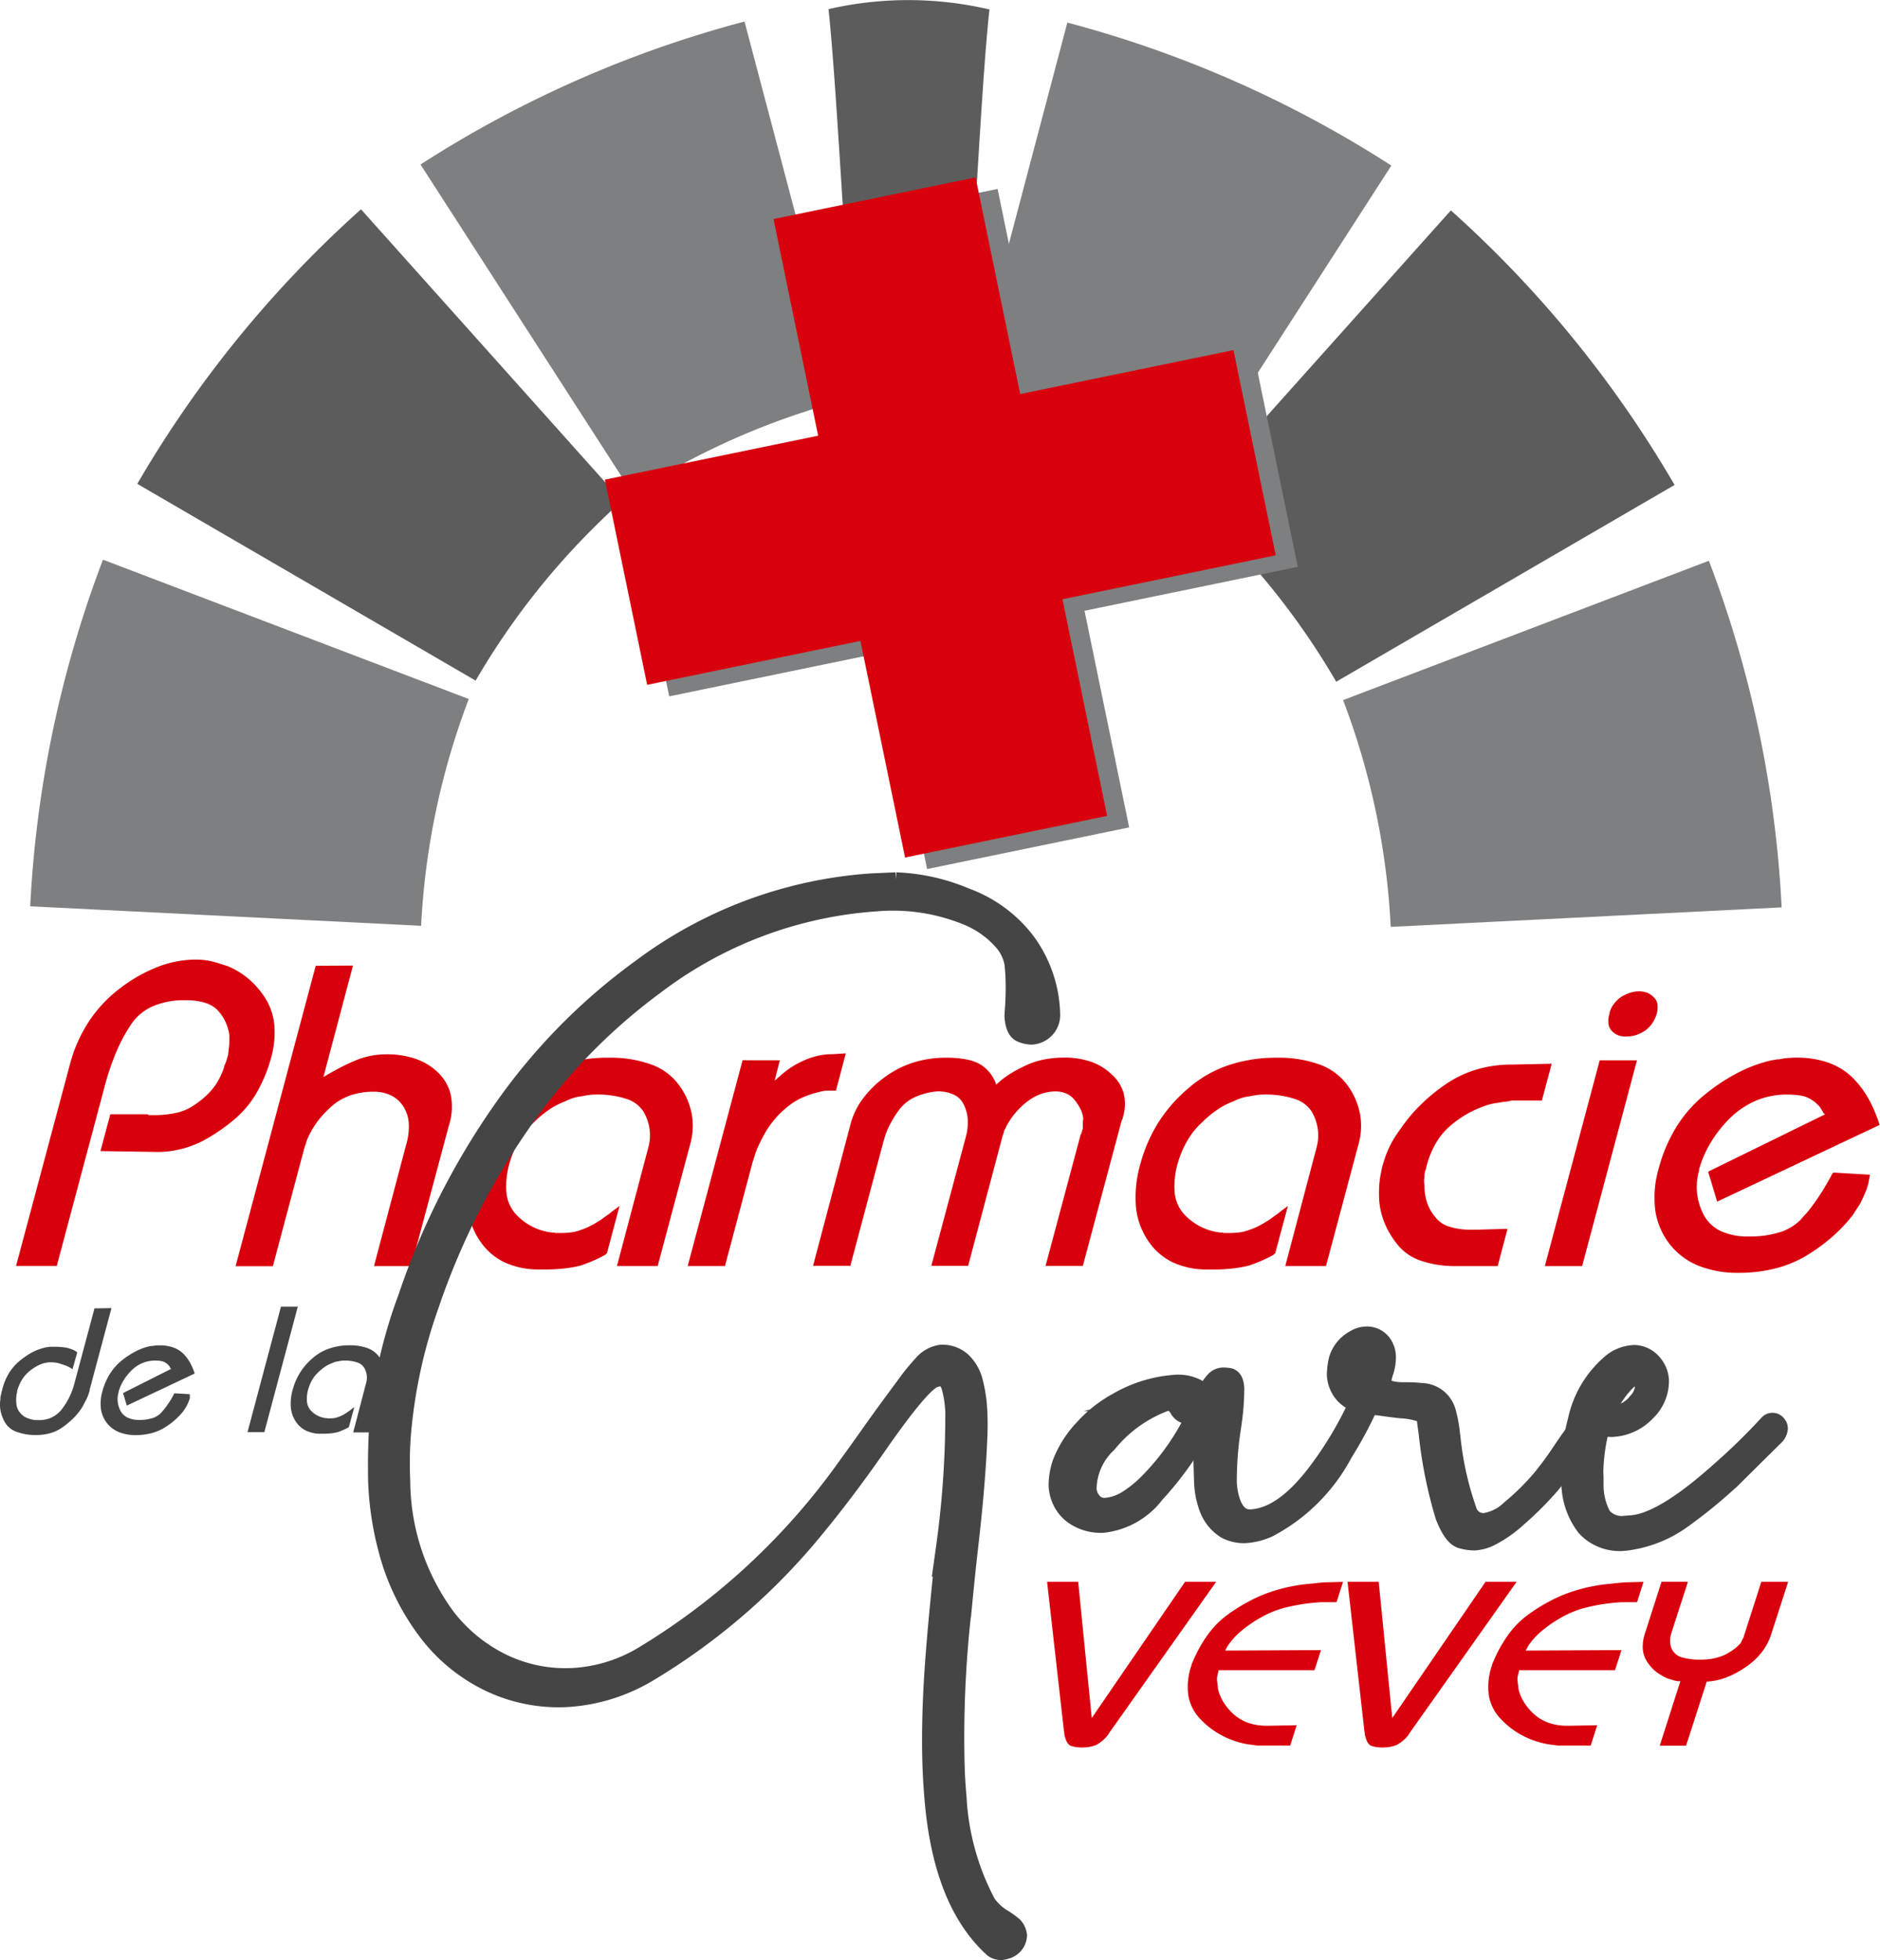
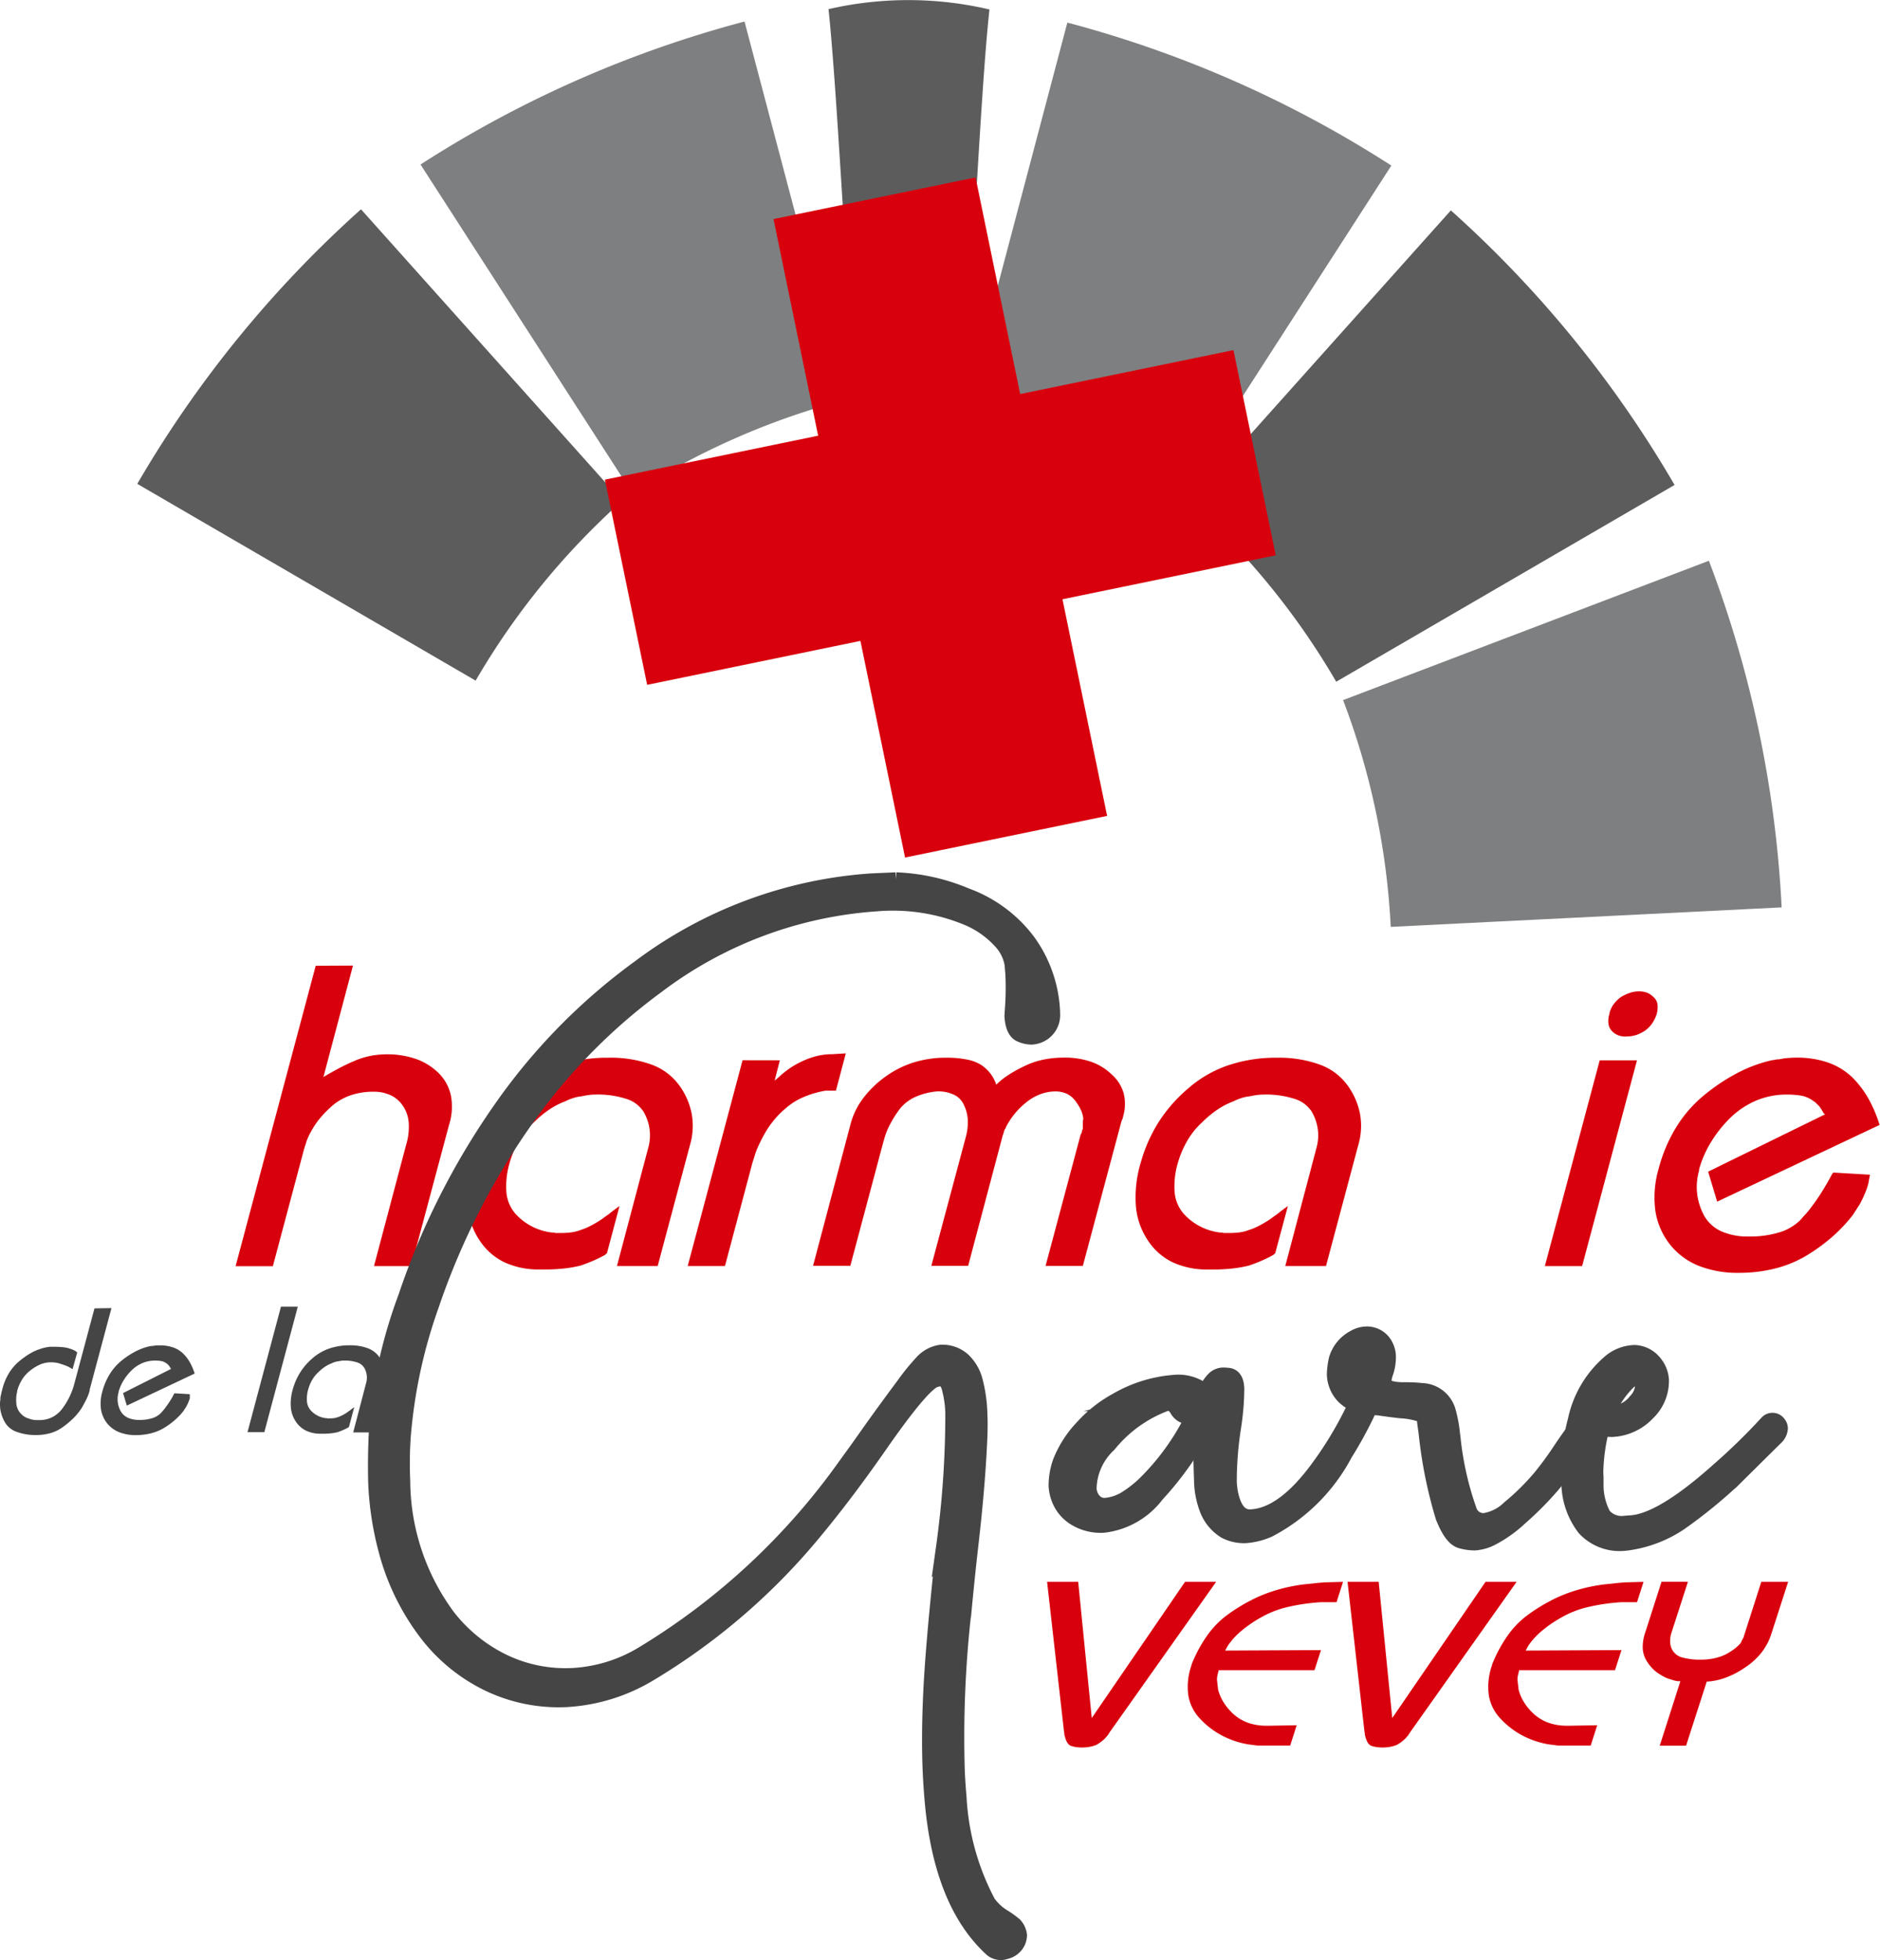
<svg xmlns="http://www.w3.org/2000/svg" id="Grupo_116" data-name="Grupo 116" width="86.794" height="90.478" viewBox="0 0 86.794 90.478">
  <path id="Caminho_1" data-name="Caminho 1" d="M393.529,47.822a34.184,34.184,0,0,0-9.786,4.317l-9.79-15.188a52.256,52.256,0,0,1,14.958-6.6Z" transform="translate(-354.539 -29.357)" fill="#7e7f80" />
  <path id="Caminho_2" data-name="Caminho 2" d="M319.231,94.916a34.188,34.188,0,0,0-6.756,8.292l-15.621-9.083a52.258,52.258,0,0,1,10.328-12.674Z" transform="translate(-290.516 -71.79)" fill="#5d5c5c" />
-   <path id="Caminho_3" data-name="Caminho 3" d="M287.969,183.241a34.191,34.191,0,0,0-2.2,10.468l-18.047-.9a52.255,52.255,0,0,1,3.359-16Z" transform="translate(-266.327 -150.974)" fill="#7e7f80" />
  <path id="Caminho_4" data-name="Caminho 4" d="M522.795,48.117a34.19,34.19,0,0,1,9.786,4.317l9.79-15.188a52.257,52.257,0,0,0-14.958-6.6Z" transform="translate(-478.137 -29.603)" fill="#7e7f80" />
  <path id="Caminho_5" data-name="Caminho 5" d="M583.376,95.212a34.183,34.183,0,0,1,6.756,8.292l15.621-9.083a52.26,52.26,0,0,0-10.328-12.674Z" transform="translate(-528.443 -72.035)" fill="#5d5c5c" />
  <path id="Caminho_6" data-name="Caminho 6" d="M625.081,183.537a34.183,34.183,0,0,1,2.2,10.468l18.047-.9a52.257,52.257,0,0,0-3.359-16Z" transform="translate(-563.075 -151.22)" fill="#7e7f80" />
  <path id="Caminho_7" data-name="Caminho 7" d="M486.317,42.8a10.765,10.765,0,0,1,4.861.01c.436-3.929.836-13.958,1.273-17.887a16.453,16.453,0,0,0-7.431-.015C485.441,28.834,485.9,38.865,486.317,42.8Z" transform="translate(-446.77 -24.486)" fill="#5d5c5c" />
-   <path id="Caminho_8" data-name="Caminho 8" d="M459.16,83.89l-9.846,2.029-2.061-10-9.328,1.922,2.061,10-9.846,2.029,1.952,9.472,9.846-2.029,2.061,10,9.328-1.922-2.061-10,9.846-2.029Z" transform="translate(-401.197 -67.198)" fill="#7e7f80" />
  <path id="Caminho_9" data-name="Caminho 9" d="M453.155,80.756l-9.846,2.029-2.06-10-9.328,1.922,2.06,10-9.846,2.029,1.952,9.472,9.846-2.029,2.061,10,9.328-1.922-2.061-10,9.846-2.029Z" transform="translate(-396.21 -64.595)" fill="#d9000d" />
  <g id="Grupo_1" data-name="Grupo 1" transform="translate(0 60.317)">
    <path id="Caminho_10" data-name="Caminho 10" d="M264.632,380.51l-.992,3.711a.064.064,0,0,0-.008.025v.016a.025.025,0,0,0-.008.017.023.023,0,0,0,.008.016c-.005.006-.008.01-.008.012v.013a.023.023,0,0,0-.008.016v.017c-.016.055-.037.116-.062.182a2.281,2.281,0,0,1-.095.215q-.058.108-.12.227a1.954,1.954,0,0,1-.144.236,2.921,2.921,0,0,1-.364.421,4.054,4.054,0,0,1-.463.38,1.817,1.817,0,0,1-.562.268,2.407,2.407,0,0,1-.661.087h-.1a2.527,2.527,0,0,1-.814-.157,1.015,1.015,0,0,1-.492-.388,1.741,1.741,0,0,1-.219-.537,1.545,1.545,0,0,1-.012-.587.205.205,0,0,1,0-.083l.016-.083a.156.156,0,0,0,.012-.037.43.43,0,0,1,.012-.045.183.183,0,0,1,0-.037.376.376,0,0,1,.013-.045c.005-.005.008-.009.008-.012v-.013a.023.023,0,0,1,.008-.016v-.016a.024.024,0,0,1,.008-.017v-.008a.023.023,0,0,1,.008-.017v-.016a2.692,2.692,0,0,1,.281-.7,2.273,2.273,0,0,1,.438-.541q.132-.115.264-.211t.265-.178a2.852,2.852,0,0,1,.256-.136,2.106,2.106,0,0,1,.265-.1c.05-.016.1-.032.149-.045a.971.971,0,0,1,.149-.029.947.947,0,0,1,.145-.021c.047,0,.092,0,.136,0a4.282,4.282,0,0,1,.455.021,1.227,1.227,0,0,1,.3.062,1.212,1.212,0,0,1,.207.078.74.74,0,0,1,.149.1l-.215.769a.075.075,0,0,1-.029-.012l-.037-.021a.137.137,0,0,0-.021-.016l-.029-.017a.04.04,0,0,1-.021-.008.117.117,0,0,1-.021-.016c-.055-.027-.115-.054-.178-.078s-.134-.048-.211-.07a1.017,1.017,0,0,0-.227-.058,1.778,1.778,0,0,0-.244-.017h-.1a.024.024,0,0,1-.016.008h-.016a1.311,1.311,0,0,0-.413.124,2.149,2.149,0,0,0-.413.265,1.589,1.589,0,0,0-.351.392,1.955,1.955,0,0,0-.227.516v.017a.024.024,0,0,1-.008.016v.05a.024.024,0,0,1-.008.016v.017a.024.024,0,0,0-.009.016,1.849,1.849,0,0,0-.016.483.739.739,0,0,0,.116.335.919.919,0,0,0,.2.215.739.739,0,0,0,.248.124c.044.016.087.03.128.041a.954.954,0,0,0,.128.025.825.825,0,0,0,.12.008h.12a1.316,1.316,0,0,0,.574-.124,1.345,1.345,0,0,0,.467-.38,3.4,3.4,0,0,0,.339-.546,3.327,3.327,0,0,0,.24-.644l.926-3.463Z" transform="translate(-259.486 -380.444)" fill="#464545" />
    <path id="Caminho_11" data-name="Caminho 11" d="M290.014,391.687l-.016-.008a.134.134,0,0,1-.017-.021.271.271,0,0,1-.016-.029.364.364,0,0,0-.025-.041l-.033-.05-.037-.037-.046-.045-.054-.037a.48.48,0,0,0-.062-.037.543.543,0,0,0-.182-.058,1.664,1.664,0,0,0-.248-.017,1.511,1.511,0,0,0-.6.116,1.657,1.657,0,0,0-.5.339,2.445,2.445,0,0,0-.372.471,2.073,2.073,0,0,0-.223.512v.025a1.143,1.143,0,0,0-.037.459,1.192,1.192,0,0,0,.136.417.724.724,0,0,0,.331.3,1.257,1.257,0,0,0,.529.1,1.949,1.949,0,0,0,.587-.078.978.978,0,0,0,.405-.236c.033-.038.067-.077.1-.116a1.5,1.5,0,0,0,.1-.124q.107-.14.211-.3t.2-.351l.008-.008.008-.008v-.008l.711.041a.093.093,0,0,1,0,.029.064.064,0,0,0,0,.021.054.054,0,0,1,0,.025.057.057,0,0,0,0,.025.075.075,0,0,1,0,.021.065.065,0,0,0,0,.021.061.061,0,0,1,0,.025.036.036,0,0,0,0,.016.974.974,0,0,1-.046.136c-.019.047-.04.1-.062.145l-.037.074a.489.489,0,0,1-.045.074c-.016.028-.033.054-.05.079s-.033.051-.049.079a3,3,0,0,1-.376.4,3.407,3.407,0,0,1-.5.372,2.225,2.225,0,0,1-.615.26,2.837,2.837,0,0,1-.715.087,2.035,2.035,0,0,1-.773-.137,1.35,1.35,0,0,1-.558-.417,1.379,1.379,0,0,1-.277-.649,1.969,1.969,0,0,1,.062-.8,2.969,2.969,0,0,1,.347-.818,2.5,2.5,0,0,1,.537-.611,3.723,3.723,0,0,1,.632-.421,2.737,2.737,0,0,1,.632-.24.6.6,0,0,1,.066-.012.566.566,0,0,0,.066-.013.449.449,0,0,0,.062,0c.019,0,.04-.007.062-.012q.066-.008.132-.013c.044,0,.085,0,.124,0a1.818,1.818,0,0,1,.608.095,1.289,1.289,0,0,1,.467.285,1.893,1.893,0,0,1,.318.422,2.651,2.651,0,0,1,.211.5l-3.132,1.479-.174-.578Z" transform="translate(-282.108 -388.819)" fill="#464545" />
    <path id="Caminho_12" data-name="Caminho 12" d="M329.178,380.12l-1.545,5.793h-.777l1.545-5.793Z" transform="translate(-315.43 -380.12)" fill="#464545" />
    <path id="Caminho_13" data-name="Caminho 13" d="M342.066,392.331a.885.885,0,0,0,.025-.359.908.908,0,0,0-.116-.335.6.6,0,0,0-.331-.248,1.8,1.8,0,0,0-.595-.083.99.99,0,0,0-.124.008c-.044.005-.091.014-.14.025a.82.82,0,0,0-.161.033,1.11,1.11,0,0,0-.161.066,1.456,1.456,0,0,0-.31.161,1.993,1.993,0,0,0-.293.244,1.461,1.461,0,0,0-.269.326,1.842,1.842,0,0,0-.194.442,1.585,1.585,0,0,0-.066.574.728.728,0,0,0,.165.409,1.12,1.12,0,0,0,.719.372h.041a.028.028,0,0,0,.021.008h.112a1.492,1.492,0,0,0,.194-.012.725.725,0,0,0,.178-.046,1.063,1.063,0,0,0,.173-.07,1.952,1.952,0,0,0,.182-.1,1.033,1.033,0,0,0,.091-.062c.033-.025.066-.048.1-.07s.066-.054.1-.079l.108-.079-.24.9a.023.023,0,0,1-.008.016.024.024,0,0,0-.016.008v.008a2.356,2.356,0,0,1-.24.12q-.124.054-.248.1a2.5,2.5,0,0,1-.3.054,3.172,3.172,0,0,1-.384.021h-.107a1.554,1.554,0,0,1-.67-.136,1.185,1.185,0,0,1-.479-.417,1.4,1.4,0,0,1-.235-.665,2.319,2.319,0,0,1,.095-.847,2.923,2.923,0,0,1,.339-.768,2.883,2.883,0,0,1,.57-.653,2.289,2.289,0,0,1,.769-.446,2.863,2.863,0,0,1,.942-.149,2.31,2.31,0,0,1,.83.132,1.143,1.143,0,0,1,.533.4,1.378,1.378,0,0,1,.244.558,1.316,1.316,0,0,1-.037.608l-.62,2.322h-.785Z" transform="translate(-325.161 -388.819)" fill="#464545" />
  </g>
  <g id="Grupo_2" data-name="Grupo 2" transform="translate(0.743 44.294)">
-     <path id="Caminho_14" data-name="Caminho 14" d="M266.36,290.455a6.747,6.747,0,0,1,.88-1.969,6.17,6.17,0,0,1,1.455-1.534,7.037,7.037,0,0,1,1.741-.979,4.928,4.928,0,0,1,1.741-.326,3.292,3.292,0,0,1,.356.02,3.441,3.441,0,0,1,.356.059,3.685,3.685,0,0,1,.356.1q.178.059.376.119a3.638,3.638,0,0,1,.98.594,3.9,3.9,0,0,1,.782.91,2.782,2.782,0,0,1,.406,1.217,4.293,4.293,0,0,1-.148,1.514,6.987,6.987,0,0,1-.673,1.622,4.633,4.633,0,0,1-1.029,1.227,8.725,8.725,0,0,1-1.187.841,4.927,4.927,0,0,1-1.168.5c-.106.027-.208.049-.307.069s-.195.036-.287.049-.2.023-.3.03-.185.01-.277.01l-2.651-.04.455-1.7h1.721a.15.15,0,0,0,.04.03.084.084,0,0,0,.04.01h.2a4.662,4.662,0,0,0,1.058-.109,2.274,2.274,0,0,0,.8-.346,4,4,0,0,0,.6-.475,2.978,2.978,0,0,0,.445-.534,3.128,3.128,0,0,0,.178-.326q.079-.168.139-.326c.013-.04.023-.072.029-.1s.016-.059.03-.1a1.332,1.332,0,0,0,.069-.168c.02-.059.036-.115.049-.168a.765.765,0,0,0,.05-.218q.009-.119.029-.257a1.924,1.924,0,0,0,.02-.277v-.277a2.195,2.195,0,0,0-.158-.574,2.133,2.133,0,0,0-.336-.534,1.32,1.32,0,0,0-.594-.386,2.98,2.98,0,0,0-.95-.129,3.66,3.66,0,0,0-1.494.277,2.323,2.323,0,0,0-1,.831,7.375,7.375,0,0,0-.663,1.217,11.9,11.9,0,0,0-.5,1.415l-2.275,8.528h-1.88Z" transform="translate(-263.867 -285.647)" fill="#d9000d" />
    <path id="Caminho_15" data-name="Caminho 15" d="M329.02,287.28l-1.365,5.145q.336-.2.683-.386t.722-.346a3.663,3.663,0,0,1,.732-.237,3.837,3.837,0,0,1,.791-.079,3.981,3.981,0,0,1,1.356.218,2.788,2.788,0,0,1,1.039.653,2.044,2.044,0,0,1,.564,1.039,2.78,2.78,0,0,1-.089,1.355l-1.741,6.51h-1.722l1.484-5.6a2.806,2.806,0,0,0,.119-1.009,1.584,1.584,0,0,0-.257-.772,1.388,1.388,0,0,0-.564-.5,1.817,1.817,0,0,0-.8-.168,3.242,3.242,0,0,0-1.009.148,2.638,2.638,0,0,0-.811.426,5.036,5.036,0,0,0-.623.613,3.691,3.691,0,0,0-.445.653,2.1,2.1,0,0,0-.109.208q-.049.109-.089.208-.02.059-.04.129c-.013.046-.027.089-.04.129a.067.067,0,0,0-.02.05.161.161,0,0,1-.02.069l-1.445,5.422H323.6l3.7-13.87Z" transform="translate(-313.467 -287.003)" fill="#d9000d" />
    <path id="Caminho_16" data-name="Caminho 16" d="M395.017,316.518a2.122,2.122,0,0,0,.06-.861,2.194,2.194,0,0,0-.277-.8,1.446,1.446,0,0,0-.792-.594,4.309,4.309,0,0,0-1.425-.2,2.457,2.457,0,0,0-.3.02q-.159.02-.336.059a1.915,1.915,0,0,0-.386.079,2.651,2.651,0,0,0-.386.158,3.484,3.484,0,0,0-.742.386,4.79,4.79,0,0,0-.7.584,3.476,3.476,0,0,0-.643.782,4.437,4.437,0,0,0-.465,1.058,3.815,3.815,0,0,0-.158,1.375,1.742,1.742,0,0,0,.4.98,2.68,2.68,0,0,0,1.721.89h.1a.067.067,0,0,0,.049.02H391a3.613,3.613,0,0,0,.465-.03,1.738,1.738,0,0,0,.425-.109,2.585,2.585,0,0,0,.415-.168,4.768,4.768,0,0,0,.435-.247,2.568,2.568,0,0,0,.218-.148q.119-.089.237-.168c.079-.066.158-.129.238-.188s.165-.122.257-.188l-.574,2.157a.057.057,0,0,1-.02.039.057.057,0,0,0-.04.02v.02a5.744,5.744,0,0,1-.574.287q-.3.129-.594.228a6.086,6.086,0,0,1-.722.129,7.726,7.726,0,0,1-.92.049h-.257a3.719,3.719,0,0,1-1.6-.326,2.824,2.824,0,0,1-1.148-1,3.345,3.345,0,0,1-.564-1.593,5.535,5.535,0,0,1,.228-2.028,6.978,6.978,0,0,1,.811-1.84,6.878,6.878,0,0,1,1.365-1.563,5.471,5.471,0,0,1,1.84-1.069,6.854,6.854,0,0,1,2.256-.356,5.541,5.541,0,0,1,1.988.317,2.74,2.74,0,0,1,1.276.95,3.3,3.3,0,0,1,.584,1.336,3.146,3.146,0,0,1-.089,1.454l-1.484,5.56h-1.88Z" transform="translate(-365.832 -307.832)" fill="#d9000d" />
    <path id="Caminho_17" data-name="Caminho 17" d="M450.934,311.513l-.238.93a.307.307,0,0,0,.079-.059,1.144,1.144,0,0,1,.119-.1c.039-.039.082-.079.128-.119s.1-.079.148-.119a3.608,3.608,0,0,1,.435-.3,4.664,4.664,0,0,1,.515-.257,3.364,3.364,0,0,1,.583-.188,2.911,2.911,0,0,1,.643-.069l.633-.039-.455,1.721h-.475a4.5,4.5,0,0,0-1.029.3,2.972,2.972,0,0,0-.791.495,4.167,4.167,0,0,0-.614.623,4.427,4.427,0,0,0-.435.663q-.139.257-.247.495a2.964,2.964,0,0,0-.168.455c-.053.158-.1.3-.128.415s-.063.231-.089.337L448.4,321.01H446.68l2.533-9.5Z" transform="translate(-415.674 -306.863)" fill="#d9000d" />
    <path id="Caminho_18" data-name="Caminho 18" d="M482.486,315.43a3.407,3.407,0,0,1,.554-1.158,4.684,4.684,0,0,1,1.009-1,4.526,4.526,0,0,1,1.325-.683,4.99,4.99,0,0,1,1.524-.227,4.63,4.63,0,0,1,.98.089,1.9,1.9,0,0,1,.643.247,1.781,1.781,0,0,1,.415.386,1.735,1.735,0,0,1,.277.524,3.446,3.446,0,0,1,.554-.445,6.187,6.187,0,0,1,.732-.406,3.606,3.606,0,0,1,.861-.3,4.8,4.8,0,0,1,1-.1,3.716,3.716,0,0,1,1.217.188,2.617,2.617,0,0,1,.96.584,1.832,1.832,0,0,1,.554.861,2.009,2.009,0,0,1-.02,1.078v.03c0,.007-.007.016-.02.03v.059l-.03.03a.041.041,0,0,0-.01.03v.02a.057.057,0,0,0-.02.04l-1.781,6.668h-1.721l1.623-6.074c0,.013,0,.01.01-.01a.125.125,0,0,1,.03-.049v-.03c0-.006.006-.016.02-.03v-.059a.213.213,0,0,0,.039-.119v-.267a.611.611,0,0,1,.02-.148,1.244,1.244,0,0,0-.129-.455,2.354,2.354,0,0,0-.267-.416,1.007,1.007,0,0,0-.386-.3,1.255,1.255,0,0,0-.5-.1,2,2,0,0,0-.7.129,2.347,2.347,0,0,0-.663.386,3.527,3.527,0,0,0-.544.544,3.479,3.479,0,0,0-.386.6.088.088,0,0,1-.01.04.157.157,0,0,1-.03.039l-.03.059a.084.084,0,0,0-.01.04q-.02.059-.03.1a.418.418,0,0,1-.03.079l-1.6,6.035h-1.7l1.583-5.916a2.584,2.584,0,0,0,.1-.811,1.743,1.743,0,0,0-.178-.693.94.94,0,0,0-.455-.475,1.713,1.713,0,0,0-.772-.158,3.162,3.162,0,0,0-1.019.257,1.969,1.969,0,0,0-.7.534,5.011,5.011,0,0,0-.455.712,3.426,3.426,0,0,0-.3.772v.02l-.02.02v.02l-1.524,5.718h-1.721Z" transform="translate(-443.962 -307.832)" fill="#d9000d" />
    <path id="Caminho_19" data-name="Caminho 19" d="M576.9,316.518a2.124,2.124,0,0,0,.059-.861,2.191,2.191,0,0,0-.277-.8,1.445,1.445,0,0,0-.791-.594,4.312,4.312,0,0,0-1.425-.2,2.464,2.464,0,0,0-.3.02c-.106.013-.217.033-.336.059a1.915,1.915,0,0,0-.386.079,2.632,2.632,0,0,0-.386.158,3.467,3.467,0,0,0-.742.386,4.782,4.782,0,0,0-.7.584,3.472,3.472,0,0,0-.643.782,4.435,4.435,0,0,0-.465,1.058,3.806,3.806,0,0,0-.158,1.375,1.743,1.743,0,0,0,.4.98,2.681,2.681,0,0,0,1.722.89h.1a.067.067,0,0,0,.05.02h.267a3.608,3.608,0,0,0,.465-.03,1.74,1.74,0,0,0,.425-.109,2.592,2.592,0,0,0,.415-.168,4.846,4.846,0,0,0,.436-.247,2.618,2.618,0,0,0,.218-.148q.119-.089.237-.168c.079-.066.158-.129.237-.188s.165-.122.257-.188L575,321.366a.057.057,0,0,1-.02.039.057.057,0,0,0-.039.02v.02a5.738,5.738,0,0,1-.574.287q-.3.129-.594.228a6.1,6.1,0,0,1-.722.129,7.724,7.724,0,0,1-.92.049h-.257a3.72,3.72,0,0,1-1.6-.326,2.826,2.826,0,0,1-1.148-1,3.35,3.35,0,0,1-.564-1.593,5.543,5.543,0,0,1,.228-2.028,7,7,0,0,1,.811-1.84,6.885,6.885,0,0,1,1.365-1.563,5.476,5.476,0,0,1,1.84-1.069,6.854,6.854,0,0,1,2.256-.356,5.542,5.542,0,0,1,1.989.317,2.739,2.739,0,0,1,1.276.95,3.3,3.3,0,0,1,.584,1.336,3.14,3.14,0,0,1-.089,1.454l-1.484,5.56h-1.88Z" transform="translate(-516.864 -307.832)" fill="#d9000d" />
-     <path id="Caminho_20" data-name="Caminho 20" d="M635.145,318.309c.046-.132.1-.27.168-.415a4.159,4.159,0,0,1,.237-.445q.138-.227.317-.465a7.259,7.259,0,0,1,.88-1.059,8.546,8.546,0,0,1,1.158-.96,5.1,5.1,0,0,1,1.425-.692,5.548,5.548,0,0,1,1.642-.237l1.86-.04-.455,1.7h-1.4c-.053.013-.115.027-.188.04a1.163,1.163,0,0,1-.208.02.2.2,0,0,1-.089.02.349.349,0,0,0-.109.02,2.929,2.929,0,0,0-.346.059,2.671,2.671,0,0,0-.326.1,4.86,4.86,0,0,0-.782.356,5.041,5.041,0,0,0-.782.554,3.055,3.055,0,0,0-.653.782,4.128,4.128,0,0,0-.435,1.059.707.707,0,0,0-.03.119.372.372,0,0,1-.03.1.776.776,0,0,0-.03.119.7.7,0,0,0-.01.119.762.762,0,0,1-.01.119.689.689,0,0,0-.01.119.808.808,0,0,0,.01.138.765.765,0,0,1,.01.119,2.383,2.383,0,0,0,.109.722,1.989,1.989,0,0,0,.366.663,1.248,1.248,0,0,0,.643.465,3.172,3.172,0,0,0,1.039.148h.277l1.4-.04-.455,1.721h-2.018a4.8,4.8,0,0,1-1.553-.257,2.336,2.336,0,0,1-1.019-.692,4.07,4.07,0,0,1-.594-.95,3.5,3.5,0,0,1-.277-1.029q-.02-.217-.02-.445t.02-.445a3.807,3.807,0,0,1,.059-.416l.079-.4.02-.04Q635.075,318.508,635.145,318.309Z" transform="translate(-571.937 -309.188)" fill="#d9000d" />
    <path id="Caminho_21" data-name="Caminho 21" d="M682.54,297.466h1.721l-2.533,9.5h-1.721Zm.653-2.6a1.441,1.441,0,0,1,.336-.326,2.038,2.038,0,0,1,.406-.188,1.278,1.278,0,0,1,.406-.069,1.074,1.074,0,0,1,.376.059.841.841,0,0,1,.3.2.541.541,0,0,1,.188.326,1.187,1.187,0,0,1-.03.445,1.627,1.627,0,0,1-.218.455,1.365,1.365,0,0,1-.336.336,1.683,1.683,0,0,1-.416.2,1.375,1.375,0,0,1-.4.06.891.891,0,0,1-.376-.04.8.8,0,0,1-.317-.2.593.593,0,0,1-.168-.346,1.066,1.066,0,0,1,.049-.465v-.04A1.223,1.223,0,0,1,683.193,294.864Z" transform="translate(-609.429 -292.816)" fill="#d9000d" />
    <path id="Caminho_22" data-name="Caminho 22" d="M717.788,314.975l-.04-.02a.328.328,0,0,1-.04-.049.633.633,0,0,1-.04-.069.975.975,0,0,0-.059-.1l-.079-.119-.089-.089-.109-.109c-.039-.026-.083-.056-.129-.089a1.191,1.191,0,0,0-.148-.089,1.308,1.308,0,0,0-.435-.138,3.955,3.955,0,0,0-.594-.04,3.611,3.611,0,0,0-1.424.277,3.973,3.973,0,0,0-1.207.811,5.856,5.856,0,0,0-.89,1.128,5.025,5.025,0,0,0-.534,1.227v.059a2.741,2.741,0,0,0-.089,1.1,2.869,2.869,0,0,0,.327,1,1.73,1.73,0,0,0,.791.712,3.014,3.014,0,0,0,1.266.237,4.662,4.662,0,0,0,1.4-.188,2.339,2.339,0,0,0,.97-.564c.079-.092.161-.185.247-.277a3.638,3.638,0,0,0,.247-.3q.257-.336.5-.722t.485-.841l.02-.02.02-.02v-.02l1.7.1a.217.217,0,0,1-.01.069.164.164,0,0,0-.01.049.141.141,0,0,1-.01.059.134.134,0,0,0-.01.06.161.161,0,0,1-.01.049.158.158,0,0,0-.01.05.135.135,0,0,1-.01.059.087.087,0,0,0-.01.04,2.348,2.348,0,0,1-.109.326q-.069.168-.148.346l-.089.178a1.154,1.154,0,0,1-.109.178c-.039.066-.079.129-.119.188s-.079.122-.119.188a7.187,7.187,0,0,1-.9.97,8.2,8.2,0,0,1-1.2.89,5.339,5.339,0,0,1-1.474.623,6.8,6.8,0,0,1-1.711.208,4.876,4.876,0,0,1-1.85-.326,3.237,3.237,0,0,1-1.336-1,3.3,3.3,0,0,1-.663-1.553,4.72,4.72,0,0,1,.148-1.909,7.123,7.123,0,0,1,.831-1.959,5.977,5.977,0,0,1,1.286-1.464,8.884,8.884,0,0,1,1.514-1.009,6.578,6.578,0,0,1,1.514-.574,1.431,1.431,0,0,1,.158-.03,1.261,1.261,0,0,0,.158-.03,1.031,1.031,0,0,0,.148-.01,1.432,1.432,0,0,0,.148-.03c.105-.013.211-.023.316-.03s.2-.01.3-.01a4.353,4.353,0,0,1,1.454.227,3.08,3.08,0,0,1,1.118.683,4.538,4.538,0,0,1,.762,1.009,6.4,6.4,0,0,1,.5,1.187l-7.5,3.542-.416-1.385Z" transform="translate(-634.27 -307.832)" fill="#d9000d" />
  </g>
  <g id="Grupo_3" data-name="Grupo 3" transform="translate(17.472 40.744)">
    <path id="Caminho_23" data-name="Caminho 23" d="M391.275,313.975a.536.536,0,0,1-.363-.11q-2.317-2.106-2.718-6.83-.052-.593-.081-1.2-.075-1.569.013-3.551.1-2.333.594-6.846a44.64,44.64,0,0,0,.433-6.233,5.065,5.065,0,0,0-.167-1.176.952.952,0,0,0-.227-.434.344.344,0,0,0-.291-.105,1.106,1.106,0,0,0-.362.081q-.623.268-2.541,3.021-1.7,2.45-3.342,4.387a29.381,29.381,0,0,1-7.231,6.129,8.215,8.215,0,0,1-3.8,1.191,7.361,7.361,0,0,1-3.46-.669,7.808,7.808,0,0,1-2.9-2.332,10.739,10.739,0,0,1-1.869-3.859,14.107,14.107,0,0,1-.454-3.013,30.263,30.263,0,0,1,.076-3.059,22.539,22.539,0,0,1,1.3-5.476,33.976,33.976,0,0,1,4.682-9.09,27.371,27.371,0,0,1,6.073-6.074,19.967,19.967,0,0,1,10.624-3.956l1.134-.05a9.082,9.082,0,0,1,3.2.717,6.09,6.09,0,0,1,2.775,2.044,5.837,5.837,0,0,1,1.127,3.307l0,.032a.879.879,0,0,1-.409.758.921.921,0,0,1-.43.14,1.188,1.188,0,0,1-.453-.1q-.28-.106-.325-.74l.013-.223a13.19,13.19,0,0,0,.034-1.606c0-.084-.019-.28-.044-.586a2.179,2.179,0,0,0-.525-1.083,4.482,4.482,0,0,0-1.665-1.172,9.1,9.1,0,0,0-4.21-.641,19.034,19.034,0,0,0-10.24,3.85,26.8,26.8,0,0,0-5.866,5.925,33.628,33.628,0,0,0-4.558,8.866,23.7,23.7,0,0,0-1.305,6.1,18.215,18.215,0,0,0-.022,2.043,10.746,10.746,0,0,0,2.113,6.327,7.377,7.377,0,0,0,2.64,2.13,6.746,6.746,0,0,0,3.26.639,7.09,7.09,0,0,0,3.272-1.022,31.557,31.557,0,0,0,9.395-8.735q.619-.848,1.125-1.572.639-.9,1.573-2.157a9.646,9.646,0,0,1,.788-.971,1.327,1.327,0,0,1,.82-.464,1.291,1.291,0,0,1,.946.344,1.887,1.887,0,0,1,.5.866,6.6,6.6,0,0,1,.212,1.444q.025.531,0,1.136-.092,2.245-.448,5.257-.139,1.253-.266,2.579a51.574,51.574,0,0,0-.326,7.634q.028.579.079,1.148a11.8,11.8,0,0,0,1.364,4.932,2.526,2.526,0,0,0,.789.725,4.2,4.2,0,0,1,.453.328.707.707,0,0,1,.186.4.667.667,0,0,1-.1.315.677.677,0,0,1-.422.3A.826.826,0,0,1,391.275,313.975Z" transform="translate(-362.505 -264.721)" fill="#464545" stroke="#464545" stroke-miterlimit="10" stroke-width="0.955" />
    <path id="Caminho_24" data-name="Caminho 24" d="M566.926,397.7a2.181,2.181,0,0,1-.584-.084q-.378-.093-.748-1.02a20.545,20.545,0,0,1-.771-3.817l-.073-.537a.528.528,0,0,0-.289-.471,3.522,3.522,0,0,0-.934-.17q-.407-.044-1.023-.133a4.611,4.611,0,0,1-.472-.057,18.493,18.493,0,0,1-1.2,2.242,8.219,8.219,0,0,1-3.466,3.455,3.026,3.026,0,0,1-1.044.257,1.755,1.755,0,0,1-.843-.19,1.908,1.908,0,0,1-.794-.979,3.782,3.782,0,0,1-.233-1.212c0-.037-.007-.2-.015-.488a9.041,9.041,0,0,1,.064-1.159,7.749,7.749,0,0,1,.157-1.033,1.859,1.859,0,0,0,.056-.328c0-.016,0-.024-.009-.023s-.036.026-.06.074a8.836,8.836,0,0,1-.5.811q-.156.231-.4.623a14.67,14.67,0,0,1-1.594,2.063,3.453,3.453,0,0,1-2.374,1.361,2.135,2.135,0,0,1-1.177-.277,1.666,1.666,0,0,1-.763-.917,1.756,1.756,0,0,1-.1-.5,3.16,3.16,0,0,1,.18-1.049,4.84,4.84,0,0,1,1.005-1.566,5.847,5.847,0,0,1,1.531-1.209,6.119,6.119,0,0,1,2.583-.815,1.836,1.836,0,0,1,1.2.276.813.813,0,0,1,.2.38l.007-.016q.176-.318.315-.547a1.747,1.747,0,0,1,.194-.256.492.492,0,0,1,.389-.177,1.843,1.843,0,0,1,.239.02q.217.046.237.474a12.015,12.015,0,0,1-.146,1.762,16.1,16.1,0,0,0-.2,2.56,3.537,3.537,0,0,0,.1.7q.273,1.067,1.034,1.031,1.553-.075,3.188-2.3a17.178,17.178,0,0,0,1.829-3.115,1.361,1.361,0,0,1-.712-.435,1.417,1.417,0,0,1-.326-.842,3.254,3.254,0,0,1,.086-.687,1.533,1.533,0,0,1,.751-.91,1.038,1.038,0,0,1,.47-.15.826.826,0,0,1,.791.423,1,1,0,0,1,.134.478,2.088,2.088,0,0,1-.116.72,1.377,1.377,0,0,0-.088.481q.023.491,1.158.469a6.422,6.422,0,0,1,.709.037,1.179,1.179,0,0,1,1.105.853,6,6,0,0,1,.2,1.11l.01.04a14.572,14.572,0,0,0,.751,3.4.819.819,0,0,0,.839.6,2.234,2.234,0,0,0,1.218-.607,11.38,11.38,0,0,0,1.445-1.424,15.427,15.427,0,0,0,.929-1.264q.245-.37.543-.781a.473.473,0,0,1,.286-.149q.135-.006.142.136a.62.62,0,0,1-.023.176,21,21,0,0,1-1.5,2.066,15.086,15.086,0,0,1-1.512,1.518,5.677,5.677,0,0,1-1.2.86A1.875,1.875,0,0,1,566.926,397.7Zm-16.985-1.477a2.258,2.258,0,0,0,.942-.323,5.6,5.6,0,0,0,.877-.678,11.413,11.413,0,0,0,2.295-3.185l.146-.269a1.558,1.558,0,0,1-.424.1l-.127,0a.5.5,0,0,1-.355-.285.923.923,0,0,0-.209-.228.592.592,0,0,0-.4-.092l-.039.01a6.257,6.257,0,0,0-2.7,1.932,2.978,2.978,0,0,0-.949,2.087,1.021,1.021,0,0,0,.321.74.762.762,0,0,0,.6.194Z" transform="translate(-516.321 -367.353)" fill="#464545" stroke="#464545" stroke-miterlimit="10" stroke-width="0.955" />
    <path id="Caminho_25" data-name="Caminho 25" d="M689.687,401.9a2.074,2.074,0,0,1-1.715-.649,3.359,3.359,0,0,1-.69-1.961l-.005-.278a8.956,8.956,0,0,1,.3-2.644,4.7,4.7,0,0,1,1.613-2.659,1.721,1.721,0,0,1,.992-.357,1.106,1.106,0,0,1,.839.445,1.233,1.233,0,0,1,.271.686,1.913,1.913,0,0,1-.587,1.43,2.278,2.278,0,0,1-1.574.73c-.058,0-.218-.008-.478-.033-.063,0-.1.042-.114.117a8.948,8.948,0,0,0-.277,2.023l.012.246c0,.138,0,.27,0,.4a3.084,3.084,0,0,0,.361,1.4,1.217,1.217,0,0,0,1.086.441l.269-.021q1.482-.071,4.187-2.5a28.309,28.309,0,0,0,2.224-2.172.208.208,0,0,1,.328.04.222.222,0,0,1,.054.133.517.517,0,0,1-.19.359l-1.957,1.936a22.762,22.762,0,0,1-2.413,1.959,5.571,5.571,0,0,1-2.265.895A2.439,2.439,0,0,1,689.687,401.9Zm-.474-5.753a1.556,1.556,0,0,0,1.108-.585,1.266,1.266,0,0,0,.369-.931q-.043-.4-.368-.38a.9.9,0,0,0-.544.265,4.123,4.123,0,0,0-.507.612,5.47,5.47,0,0,0-.445.752.311.311,0,0,0-.033.137.124.124,0,0,0,.036.078.24.24,0,0,0,.154.048A1.777,1.777,0,0,0,689.213,396.144Z" transform="translate(-632.192 -371.533)" fill="#464545" stroke="#464545" stroke-miterlimit="10" stroke-width="0.955" />
  </g>
  <g id="Grupo_4" data-name="Grupo 4" transform="translate(48.341 73.017)">
    <path id="Caminho_26" data-name="Caminho 26" d="M545.949,455.005l.626,6.288,4.307-6.288h1.436l-4.933,6.968-.046.076a.6.6,0,0,1-.046.065.182.182,0,0,0-.026.027.222.222,0,0,1-.026.027.126.126,0,0,1-.026.032.121.121,0,0,0-.026.032,2.379,2.379,0,0,1-.189.162,1.7,1.7,0,0,1-.215.14,1.584,1.584,0,0,1-.293.086,1.83,1.83,0,0,1-.359.033,1.75,1.75,0,0,1-.332-.027,1.186,1.186,0,0,1-.216-.059.415.415,0,0,1-.15-.156,1.022,1.022,0,0,1-.1-.264.366.366,0,0,1-.019-.065.358.358,0,0,1-.007-.076.146.146,0,0,0-.007-.043.145.145,0,0,1-.006-.043.209.209,0,0,0-.007-.049.2.2,0,0,1-.006-.048l-.77-6.817Z" transform="translate(-544.513 -455.005)" fill="#d9000d" />
    <path id="Caminho_27" data-name="Caminho 27" d="M583.676,457.5a4.128,4.128,0,0,1,.946-.971,8.214,8.214,0,0,1,1.07-.663,6.551,6.551,0,0,1,1.057-.437q.379-.118.711-.189t.659-.113l.568-.06q.255-.026.45-.038l.822-.022-.3.939h-.718a9.085,9.085,0,0,0-1.533.221,4.517,4.517,0,0,0-1.233.48,5.827,5.827,0,0,0-.92.631,3.308,3.308,0,0,0-.62.685.277.277,0,0,1-.033.059.084.084,0,0,0-.02.049.3.3,0,0,0-.039.059c-.009.018-.017.034-.026.049l4.424-.022-.3.928h-4.424c-.018.079-.035.153-.052.221a.883.883,0,0,0-.026.221l.026.221c.009.076.017.153.026.232a2.09,2.09,0,0,0,.261.6,2.608,2.608,0,0,0,.47.55,2.05,2.05,0,0,0,.672.389,2.555,2.555,0,0,0,.842.129h.143l1.24-.022-.3.938h-1.488c-.078-.007-.155-.016-.228-.027s-.146-.02-.215-.027a4.073,4.073,0,0,1-1.24-.421,3.806,3.806,0,0,1-.992-.766,2.036,2.036,0,0,1-.542-1.09,2.975,2.975,0,0,1,.15-1.381v-.021A6.422,6.422,0,0,1,583.676,457.5Z" transform="translate(-576.296 -455.005)" fill="#d9000d" />
    <path id="Caminho_28" data-name="Caminho 28" d="M627.748,455.005l.626,6.288,4.307-6.288h1.435l-4.933,6.968-.046.076a.566.566,0,0,1-.045.065.152.152,0,0,0-.026.027.2.2,0,0,1-.026.027.13.13,0,0,1-.026.032.127.127,0,0,0-.026.032,2.481,2.481,0,0,1-.189.162,1.685,1.685,0,0,1-.215.14,1.58,1.58,0,0,1-.294.086,1.827,1.827,0,0,1-.359.033,1.758,1.758,0,0,1-.333-.027,1.184,1.184,0,0,1-.215-.059.417.417,0,0,1-.15-.156,1.032,1.032,0,0,1-.1-.264.364.364,0,0,1-.02-.065.383.383,0,0,1-.006-.076.151.151,0,0,0-.007-.043.147.147,0,0,1-.007-.043.225.225,0,0,0-.006-.049.187.187,0,0,1-.007-.048l-.77-6.817Z" transform="translate(-612.439 -455.005)" fill="#d9000d" />
    <path id="Caminho_29" data-name="Caminho 29" d="M665.472,457.5a4.123,4.123,0,0,1,.946-.971,8.186,8.186,0,0,1,1.07-.663,6.547,6.547,0,0,1,1.057-.437q.378-.118.711-.189t.659-.113l.568-.06q.255-.026.45-.038l.822-.022-.3.939h-.718a9.076,9.076,0,0,0-1.533.221,4.517,4.517,0,0,0-1.234.48,5.825,5.825,0,0,0-.92.631,3.323,3.323,0,0,0-.62.685.272.272,0,0,1-.032.059.087.087,0,0,0-.02.049.329.329,0,0,0-.039.059c-.008.018-.018.034-.026.049l4.424-.022-.3.928h-4.424q-.026.119-.052.221a.9.9,0,0,0-.026.221c.008.072.017.146.026.221l.026.232a2.079,2.079,0,0,0,.261.6,2.6,2.6,0,0,0,.47.55,2.047,2.047,0,0,0,.672.389,2.554,2.554,0,0,0,.842.129h.144l1.24-.022-.3.938h-1.488c-.078-.007-.154-.016-.228-.027s-.146-.02-.215-.027a4.071,4.071,0,0,1-1.24-.421,3.806,3.806,0,0,1-.992-.766,2.038,2.038,0,0,1-.542-1.09,2.975,2.975,0,0,1,.15-1.381v-.021A6.408,6.408,0,0,1,665.472,457.5Z" transform="translate(-644.219 -455.005)" fill="#d9000d" />
    <path id="Caminho_30" data-name="Caminho 30" d="M708.7,455.005l-.77,2.384a1.243,1.243,0,0,0-.046.448.737.737,0,0,0,.594.669,2.941,2.941,0,0,0,.809.092,2.891,2.891,0,0,0,.613-.059,2.436,2.436,0,0,0,.509-.167,2.868,2.868,0,0,0,.4-.243,2.1,2.1,0,0,0,.3-.264.408.408,0,0,0,.045-.07.443.443,0,0,0,.033-.081.089.089,0,0,0,.019-.022.042.042,0,0,0,.007-.022c.009-.007.013-.012.013-.016v-.016a.134.134,0,0,0,.026-.032.074.074,0,0,0,.013-.032l.822-2.567h1.24l-.77,2.384a2.743,2.743,0,0,1-.463.884,3.236,3.236,0,0,1-.763.69,4.065,4.065,0,0,1-.887.464,2.978,2.978,0,0,1-.875.183l-.953,2.955H707.4l.953-2.977a.652.652,0,0,1-.2-.011,1.464,1.464,0,0,1-.228-.065,1.405,1.405,0,0,1-.248-.086,1.955,1.955,0,0,1-.235-.129,1.69,1.69,0,0,1-.385-.3,1.961,1.961,0,0,1-.307-.421,1.23,1.23,0,0,1-.137-.556,2.062,2.062,0,0,1,.124-.7l.744-2.319Z" transform="translate(-679.115 -455.005)" fill="#d9000d" />
  </g>
</svg>